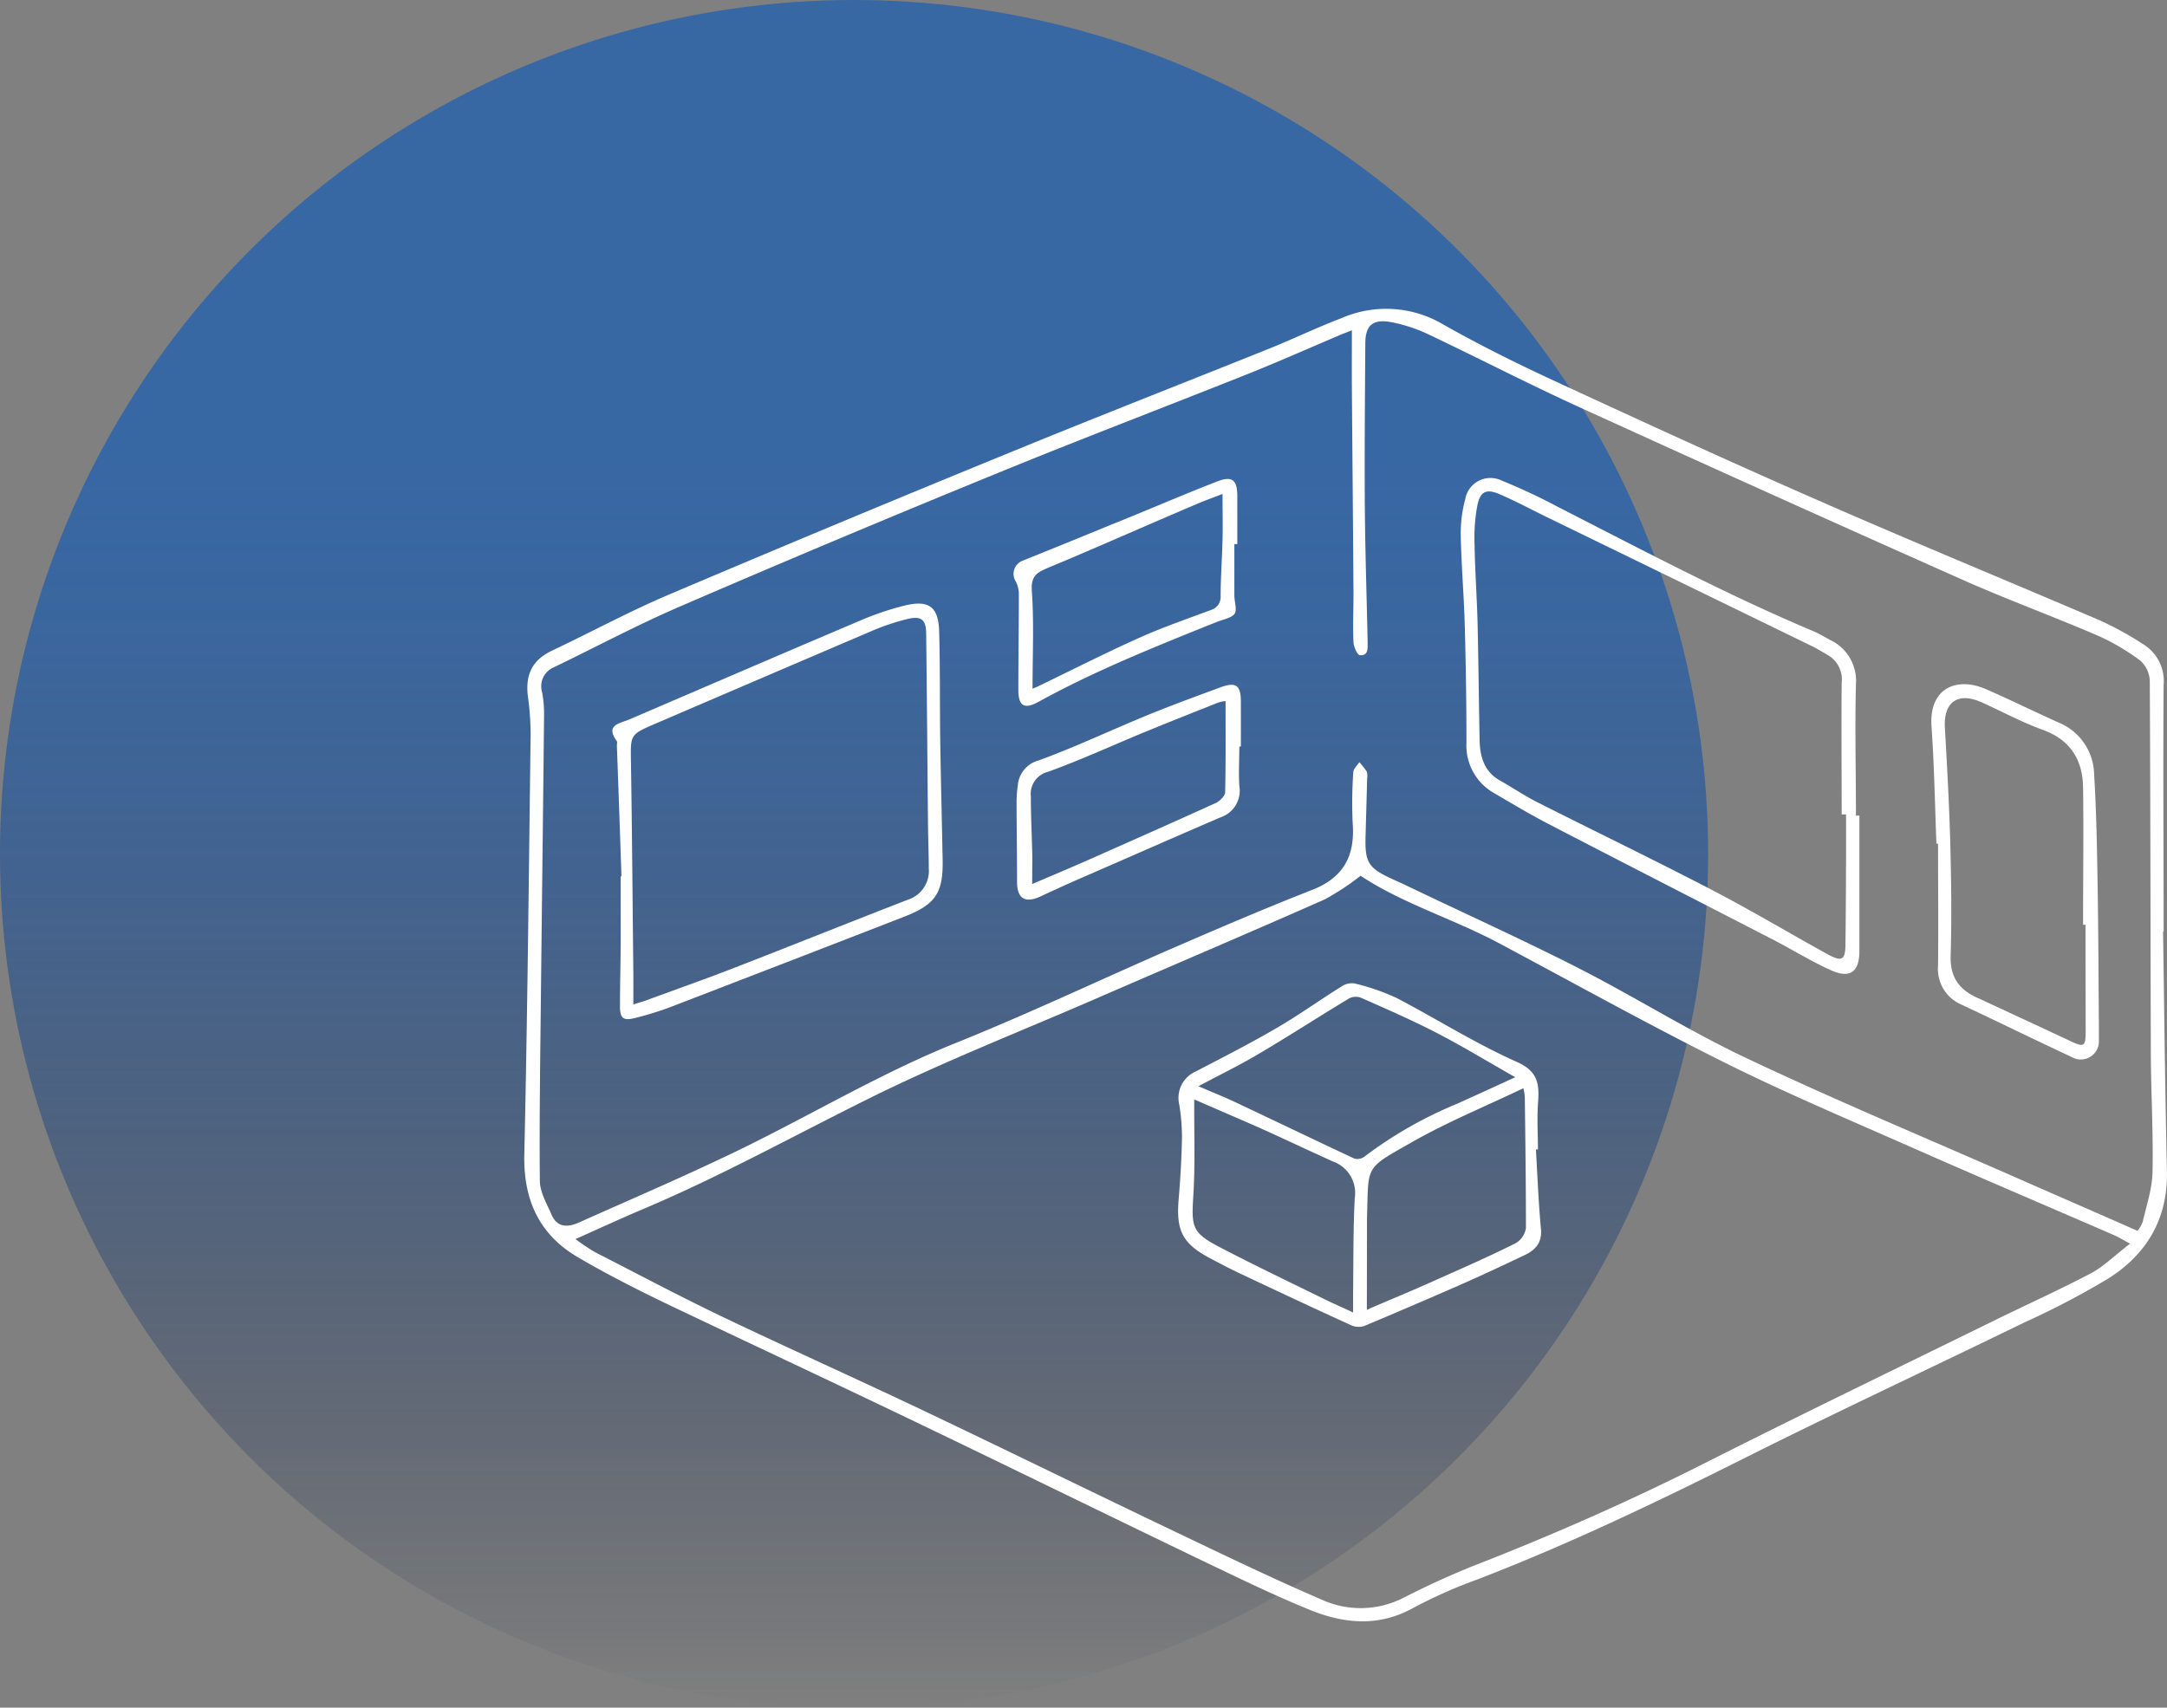
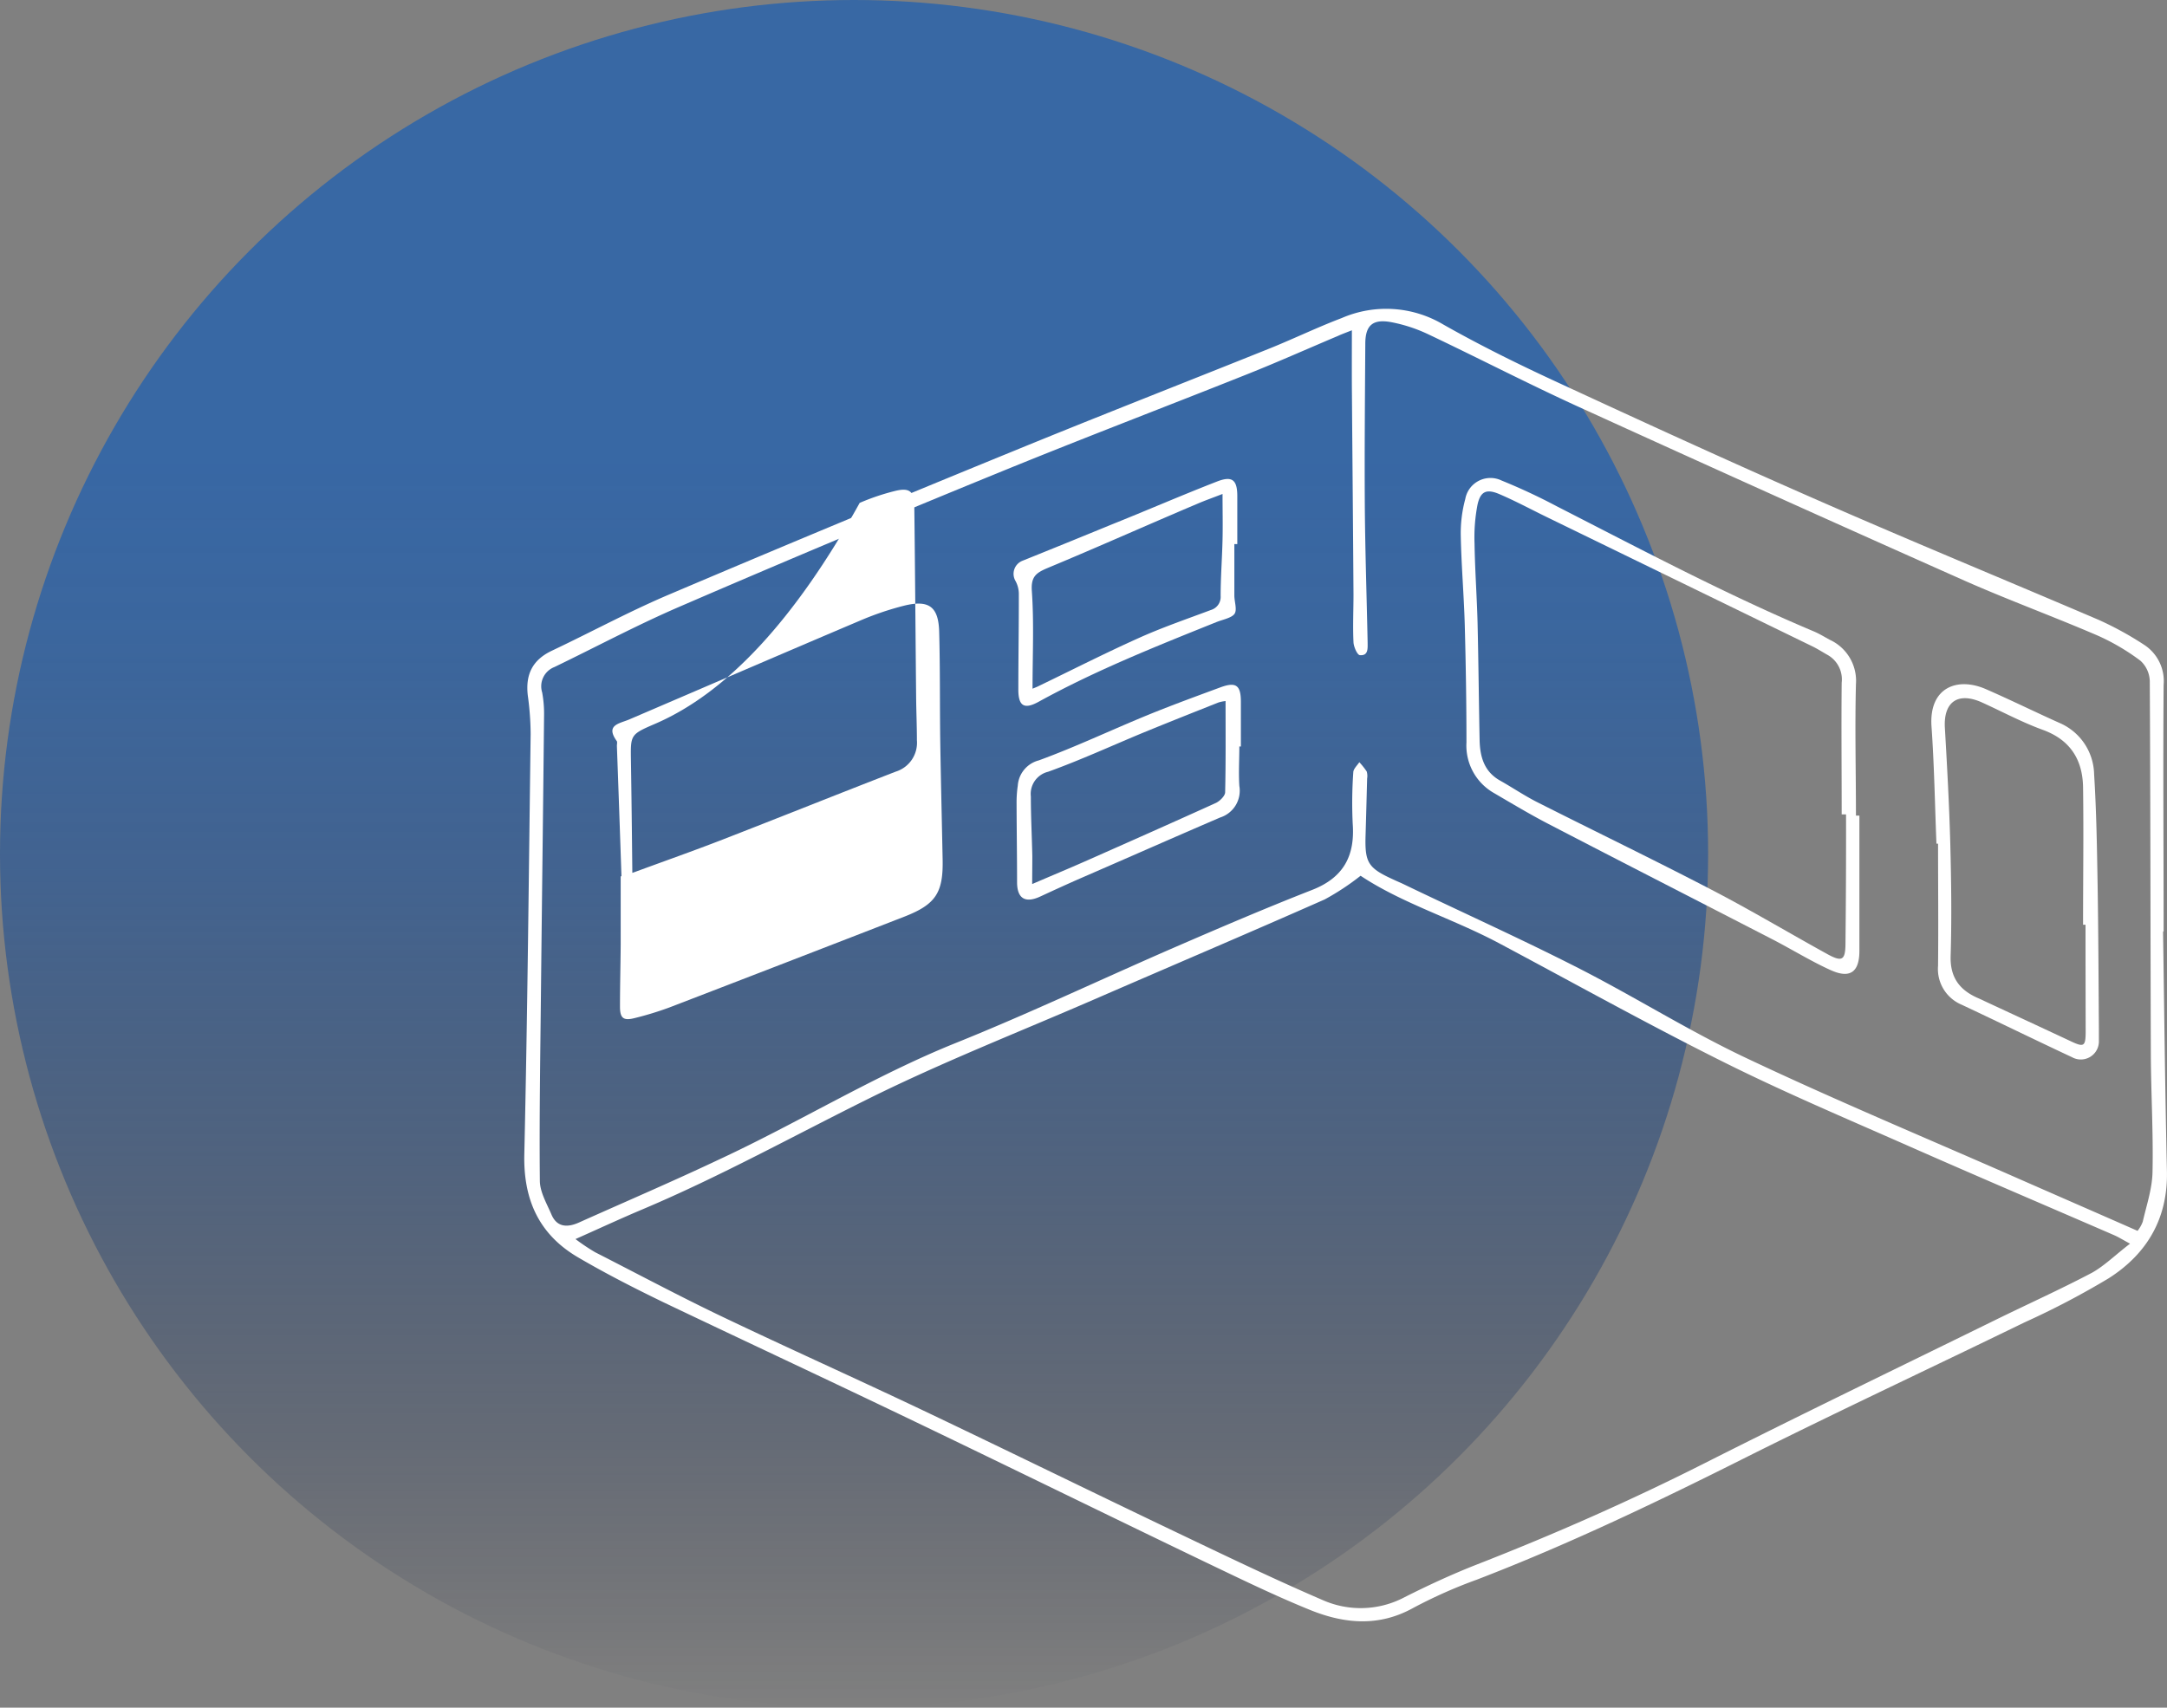
<svg xmlns="http://www.w3.org/2000/svg" viewBox="0 0 308.28 243">
  <rect x="0" y="0" width="308.28" height="243" fill="#808080" stroke="none" />
  <defs>
    <style>.cls-1{fill:url(#무제_그라디언트_25);}.cls-2{fill:#fff;}</style>
    <linearGradient id="무제_그라디언트_25" x1="121.5" y1="243" x2="121.5" gradientUnits="userSpaceOnUse">
      <stop offset="0" stop-color="#0d1633" stop-opacity="0" />
      <stop offset="0.16" stop-color="#152e5a" stop-opacity="0.26" />
      <stop offset="0.33" stop-color="#1c447e" stop-opacity="0.49" />
      <stop offset="0.49" stop-color="#225498" stop-opacity="0.66" />
      <stop offset="0.63" stop-color="#255ea7" stop-opacity="0.76" />
      <stop offset="0.73" stop-color="#2661ad" stop-opacity="0.8" />
    </linearGradient>
  </defs>
  <g id="레이어_2" data-name="레이어 2">
    <g id="레이어_1-2" data-name="레이어 1">
      <circle class="cls-1" cx="121.5" cy="121.5" r="121.5" />
      <path class="cls-2" d="M307.72,132.57c.17,11.35.29,22.7.55,34.05.16,6.74-2.82,11.79-8.27,15.27A116.64,116.64,0,0,1,288,188.18c-13.06,6.36-26.22,12.51-39.21,19-12.68,6.37-25.45,12.51-38.71,17.61a69.17,69.17,0,0,0-9,4c-4.89,2.73-9.79,2.28-14.62.34-5.09-2.06-10-4.46-15-6.85-13.75-6.61-27.45-13.33-41.21-19.94-11.92-5.73-23.9-11.32-35.81-17-4.13-2-8.23-4.09-12.19-6.41-5.56-3.25-7.81-8.2-7.66-14.69.45-19.92.64-39.84.9-59.77A41.11,41.11,0,0,0,75.09,99c-.36-3,.65-5.07,3.37-6.38C84,90,89.4,87.07,95,84.68q24.43-10.38,49-20.42c12.18-5,24.44-9.78,36.66-14.69,3.42-1.38,6.76-3,10.19-4.3a15.9,15.9,0,0,1,14.48.91c5.17,2.93,10.53,5.58,15.93,8.08,12.4,5.74,24.82,11.44,37.34,16.92,13.24,5.81,26.62,11.32,39.9,17a46.77,46.77,0,0,1,6.55,3.59,6.15,6.15,0,0,1,2.75,5.68c-.09,11.69,0,23.38,0,35.08ZM192.32,47c-.91.36-1.49.57-2,.81-4.29,1.81-8.54,3.71-12.86,5.43-11.86,4.73-23.8,9.27-35.61,14.11q-22.7,9.27-45.22,19c-6,2.59-11.84,5.71-17.76,8.57a2.94,2.94,0,0,0-1.74,3.62,16.6,16.6,0,0,1,.27,3.22c-.13,13.06-.3,26.11-.44,39.17-.09,9-.25,18-.16,27.07,0,1.63,1,3.29,1.67,4.87.79,1.81,2.3,1.8,3.86,1.11,6.69-3,13.41-5.88,20-9,11.31-5.26,22-11.87,33.58-16.54,10.47-4.21,20.68-9.06,31-13.55,6.55-2.84,13.12-5.66,19.77-8.26,4.44-1.74,6.09-4.82,5.76-9.4a61.51,61.51,0,0,1,.08-7.31c0-.5.56-1,.86-1.46a11.05,11.05,0,0,1,1.05,1.32,2.24,2.24,0,0,1,.06,1c-.07,2.67-.14,5.33-.22,8-.13,4,.34,4.74,4,6.4.46.22.93.41,1.39.63,8.3,4,16.67,7.76,24.85,11.93s15.81,9,24,12.86c12.3,5.82,24.88,11.08,37.34,16.55,6,2.64,12,5.25,18.24,8a4.65,4.65,0,0,0,.74-1.3c.54-2.35,1.35-4.72,1.39-7.09.12-5.62-.22-11.24-.24-16.86-.06-17.66-.05-35.32-.15-53a4.07,4.07,0,0,0-1.33-2.88,31.18,31.18,0,0,0-6.13-3.6c-6.2-2.67-12.56-5-18.73-7.72q-27.52-12.24-54.94-24.75c-7.22-3.29-14.28-6.95-21.45-10.35a21.83,21.83,0,0,0-5.3-1.75c-2.66-.5-3.7.44-3.72,3-.05,7.72-.12,15.44-.07,23.15.05,6.46.27,12.92.4,19.39,0,.84.13,1.94-1.09,1.84-.37,0-.89-1.18-.92-1.84-.11-2.27,0-4.54,0-6.81-.06-9.42-.15-18.83-.22-28.25C192.3,53.26,192.32,50.27,192.32,47Zm110.75,130c-1.15-.62-1.67-.95-2.23-1.2-9.84-4.27-19.7-8.47-29.5-12.8-8.77-3.87-17.61-7.61-26.18-11.89-10.81-5.39-21.37-11.28-32-16.94-6.54-3.47-13.71-5.63-19.6-9.55a35.71,35.71,0,0,1-5.11,3.37c-10.88,4.81-21.84,9.47-32.75,14.21-10.73,4.66-21.63,8.93-32.09,14.12-10.67,5.29-21.1,11.07-32.09,15.72-3.16,1.33-6.28,2.78-9.65,4.28a28.92,28.92,0,0,0,2.79,1.87c6,3.06,11.88,6.2,17.91,9.09,9.52,4.55,19.15,8.86,28.68,13.39,12.14,5.78,24.21,11.7,36.34,17.49,6.81,3.25,13.61,6.53,20.53,9.51a13.34,13.34,0,0,0,11.7-.39c3.39-1.71,6.85-3.31,10.38-4.69,11-4.3,21.78-9.06,32.33-14.39,13.72-6.93,27.57-13.61,41.38-20.39,4.58-2.25,9.23-4.34,13.74-6.72C299.46,180.06,301,178.51,303.07,176.94Z" />
      <path class="cls-2" d="M264.52,116.06c0,6.41,0,12.83,0,19.24,0,3-1.3,4-4.06,2.76s-5.6-3-8.42-4.45c-10.59-5.46-21.2-10.88-31.77-16.37-2.62-1.36-5.15-2.88-7.7-4.37a7.77,7.77,0,0,1-3.95-7.23c0-5.57-.09-11.13-.24-16.69-.12-4.25-.49-8.5-.57-12.75a18.53,18.53,0,0,1,.64-5.18,3.64,3.64,0,0,1,5.17-2.64,85,85,0,0,1,7.86,3.67c12.07,6.17,24.05,12.53,36.56,17.8.78.33,1.51.78,2.26,1.19a6.42,6.42,0,0,1,3.73,6.3c-.16,6.23,0,12.48,0,18.72Zm-1.9-.17H262c0-6.24-.06-12.49,0-18.73a4,4,0,0,0-2.07-4c-.69-.39-1.36-.82-2.07-1.17l-37.79-18.4c-2.24-1.09-4.44-2.28-6.73-3.26-1.85-.8-2.73-.44-3.15,1.5a24.52,24.52,0,0,0-.42,5.55c.06,3.75.33,7.49.43,11.23.13,5.56.18,11.12.29,16.68.05,2.37.63,4.5,2.9,5.78,1.78,1,3.48,2.16,5.3,3.08,8.25,4.17,16.59,8.19,24.79,12.46,5.59,2.9,11,6.14,16.52,9.18,2.08,1.14,2.53.83,2.54-1.55Q262.64,125.1,262.62,115.89Z" />
-       <path class="cls-2" d="M88.41,124.69q-.31-9.27-.65-18.54c0-.23.07-.52,0-.67-1.69-2.33.34-2.5,1.75-3.1,10.94-4.69,21.87-9.41,32.83-14.06a42.09,42.09,0,0,1,6.27-2.13c3.56-.88,4.92.14,5,3.78.14,5.16.08,10.32.15,15.48.09,5.62.23,11.23.34,16.85.1,4.75-1,6.39-5.37,8.11q-16.73,6.5-33.47,12.94a45.79,45.79,0,0,1-5,1.53c-1.58.4-2.06,0-2.06-1.64,0-3,.08-5.9.1-8.85,0-3.23,0-6.47,0-9.7Zm1.69,18.24c.83-.26,1.37-.41,1.89-.6,4.15-1.53,8.33-3,12.45-4.6,8.24-3.2,16.45-6.5,24.69-9.69a4.3,4.3,0,0,0,3-4.46c0-2-.09-4.08-.11-6.12-.09-9.08-.15-18.16-.26-27.23,0-2.09-.7-2.64-2.77-2.12a32.45,32.45,0,0,0-5,1.69Q108.56,96.39,93.19,103c-3.57,1.54-3.49,1.54-3.43,5.43.16,10,.23,20,.34,29.94C90.11,139.82,90.1,141.23,90.1,142.93Z" />
+       <path class="cls-2" d="M88.41,124.69q-.31-9.27-.65-18.54c0-.23.07-.52,0-.67-1.69-2.33.34-2.5,1.75-3.1,10.94-4.69,21.87-9.41,32.83-14.06a42.09,42.09,0,0,1,6.27-2.13c3.56-.88,4.92.14,5,3.78.14,5.16.08,10.32.15,15.48.09,5.62.23,11.23.34,16.85.1,4.75-1,6.39-5.37,8.11q-16.73,6.5-33.47,12.94a45.79,45.79,0,0,1-5,1.53c-1.58.4-2.06,0-2.06-1.64,0-3,.08-5.9.1-8.85,0-3.23,0-6.47,0-9.7Zc.83-.26,1.37-.41,1.89-.6,4.15-1.53,8.33-3,12.45-4.6,8.24-3.2,16.45-6.5,24.69-9.69a4.3,4.3,0,0,0,3-4.46c0-2-.09-4.08-.11-6.12-.09-9.08-.15-18.16-.26-27.23,0-2.09-.7-2.64-2.77-2.12a32.45,32.45,0,0,0-5,1.69Q108.56,96.39,93.19,103c-3.57,1.54-3.49,1.54-3.43,5.43.16,10,.23,20,.34,29.94C90.11,139.82,90.1,141.23,90.1,142.93Z" />
      <path class="cls-2" d="M275.48,120.05c-.22-5.55-.31-11.12-.7-16.66s3.64-7.13,7.77-5.31c3.48,1.52,6.89,3.2,10.36,4.76a8.12,8.12,0,0,1,5,7.32c.33,5.26.41,10.54.5,15.81.11,6.81.13,13.62.18,20.43,0,.57,0,1.13,0,1.7a2.57,2.57,0,0,1-3.82,2.34c-5.24-2.45-10.44-5-15.68-7.46a5.51,5.51,0,0,1-3.38-5.56c.06-5.79,0-11.58,0-17.36Zm21.21,11.54h-.35c0-6.52.09-13,0-19.57-.07-3.9-1.8-6.73-5.72-8.16-3-1.09-5.79-2.6-8.68-3.91-3.41-1.53-5.47-.06-5.26,3.61.32,5.5.62,11,.77,16.49.14,5.33.21,10.67.05,16-.09,3.09,1.32,4.87,3.94,6,.31.13.62.28.93.43,4.06,1.89,8.13,3.77,12.18,5.67,1.89.9,2.15.78,2.16-1.28C296.7,141.8,296.69,136.69,296.69,131.59Z" />
      <path class="cls-2" d="M175.6,77.42c0,2.44,0,4.88,0,7.32,0,.9.44,2.07,0,2.64s-1.68.79-2.57,1.15c-8.58,3.45-17.17,6.87-25.29,11.34-2.09,1.15-2.89.56-2.87-1.84,0-4.54.08-9.08.07-13.62a3.89,3.89,0,0,0-.48-1.75,2,2,0,0,1,.94-2.84q6.36-2.56,12.71-5.17c5-2,9.94-4.15,15-6.12,2.19-.86,2.91-.25,2.91,2.08v6.81ZM146.89,98c.43-.18.63-.25.82-.35,4.75-2.29,9.46-4.69,14.27-6.85,3.35-1.51,6.85-2.71,10.29-4a1.94,1.94,0,0,0,1.38-2c0-2.67.21-5.33.27-8,.05-2.11,0-4.22,0-6.51-1.39.54-2.5.93-3.59,1.4-7.09,3-14.14,6.16-21.26,9.12-1.61.68-2.43,1.19-2.28,3.29C147.11,88.61,146.89,93.21,146.89,98Z" />
      <path class="cls-2" d="M176.31,106.22c0,1.87-.12,3.76,0,5.62a4,4,0,0,1-2.73,4.49c-6.67,2.87-13.3,5.8-20,8.71-1.87.82-3.72,1.67-5.58,2.53-2.14,1-3.3.29-3.31-2,0-3.74-.06-7.49-.07-11.23a16.51,16.51,0,0,1,.17-2.54,4,4,0,0,1,3-3.6c5.22-1.91,10.25-4.3,15.39-6.41,3.46-1.42,7-2.71,10.49-4,2.21-.8,2.87-.25,2.86,2.15,0,2.1,0,4.19,0,6.29ZM146.84,125.8c2.64-1.14,5.08-2.15,7.5-3.22,6.21-2.75,12.42-5.5,18.61-8.31.57-.26,1.32-1,1.34-1.51.1-4.29.06-8.58.06-13a5.23,5.23,0,0,0-1,.2c-3.53,1.4-7.06,2.8-10.57,4.24-4.55,1.88-9,3.94-13.67,5.62a3.24,3.24,0,0,0-2.46,3.51c0,2.84.15,5.67.21,8.5C146.86,123.12,146.84,124.39,146.84,125.8Z" />
-       <path class="cls-2" d="M218.5,163.55c.22,3.79.37,7.59.72,11.37.17,2-.87,3-2.36,3.7-3,1.43-6,2.83-9,4.16q-6.85,3-13.76,5.9a2.63,2.63,0,0,1-1.89-.1c-5.21-2.37-10.39-4.81-15.57-7.25-1.54-.72-3.05-1.51-4.55-2.31-3.86-2.06-4.78-3.9-4.42-8.28.25-2.94.42-5.88.48-8.83a29.05,29.05,0,0,0-.39-4.74,4.11,4.11,0,0,1,2.39-4.72c3.83-2,7.67-3.95,11.39-6.12,3.17-1.84,6.17-4,9.28-5.94a2.66,2.66,0,0,1,1.86-.45,31.19,31.19,0,0,1,6,2.07c5.74,3,11.22,6.48,17.11,9.1,3.16,1.4,3.2,3.33,3,6-.14,2.14,0,4.3,0,6.46Zm-48.05-9c2.13.92,3.75,1.57,5.33,2.31,5.63,2.66,11.24,5.36,16.88,8a1.66,1.66,0,0,0,1.43-.26,59,59,0,0,1,13.09-7.49c2.72-1.22,5.43-2.47,8.38-3.82-3.89-2.21-7.46-4.39-11.16-6.3-3.51-1.82-7.14-3.4-10.76-5a2.11,2.11,0,0,0-1.69.07c-4.26,2.57-8.43,5.27-12.7,7.8C176.53,151.49,173.68,152.87,170.45,154.59Zm24,31.83c3.86-1.67,7.13-3,10.38-4.49,3.63-1.61,7.26-3.21,10.82-5a3,3,0,0,0,1.43-2.15c0-6.23-.08-12.46-.16-18.7a7.82,7.82,0,0,0-.21-1.18c-5.4,2.58-10.76,4.78-15.76,7.62-6.94,3.95-6.23,3.21-6.48,10.86,0,.17,0,.34,0,.51Zm-24.56-30v1.29c0,4.18.13,8.37-.13,12.54-.28,4.47-.16,5.22,3.83,7.3,4.82,2.51,9.73,4.86,14.61,7.26,1.33.66,2.7,1.24,4.29,2,0-1,0-1.67,0-2.34.06-4.64,0-9.3.24-13.93a4.76,4.76,0,0,0-3.1-5.22c-3.46-1.56-6.89-3.19-10.35-4.75C176.26,159.2,173.2,157.89,169.9,156.45Z" />
    </g>
  </g>
</svg>